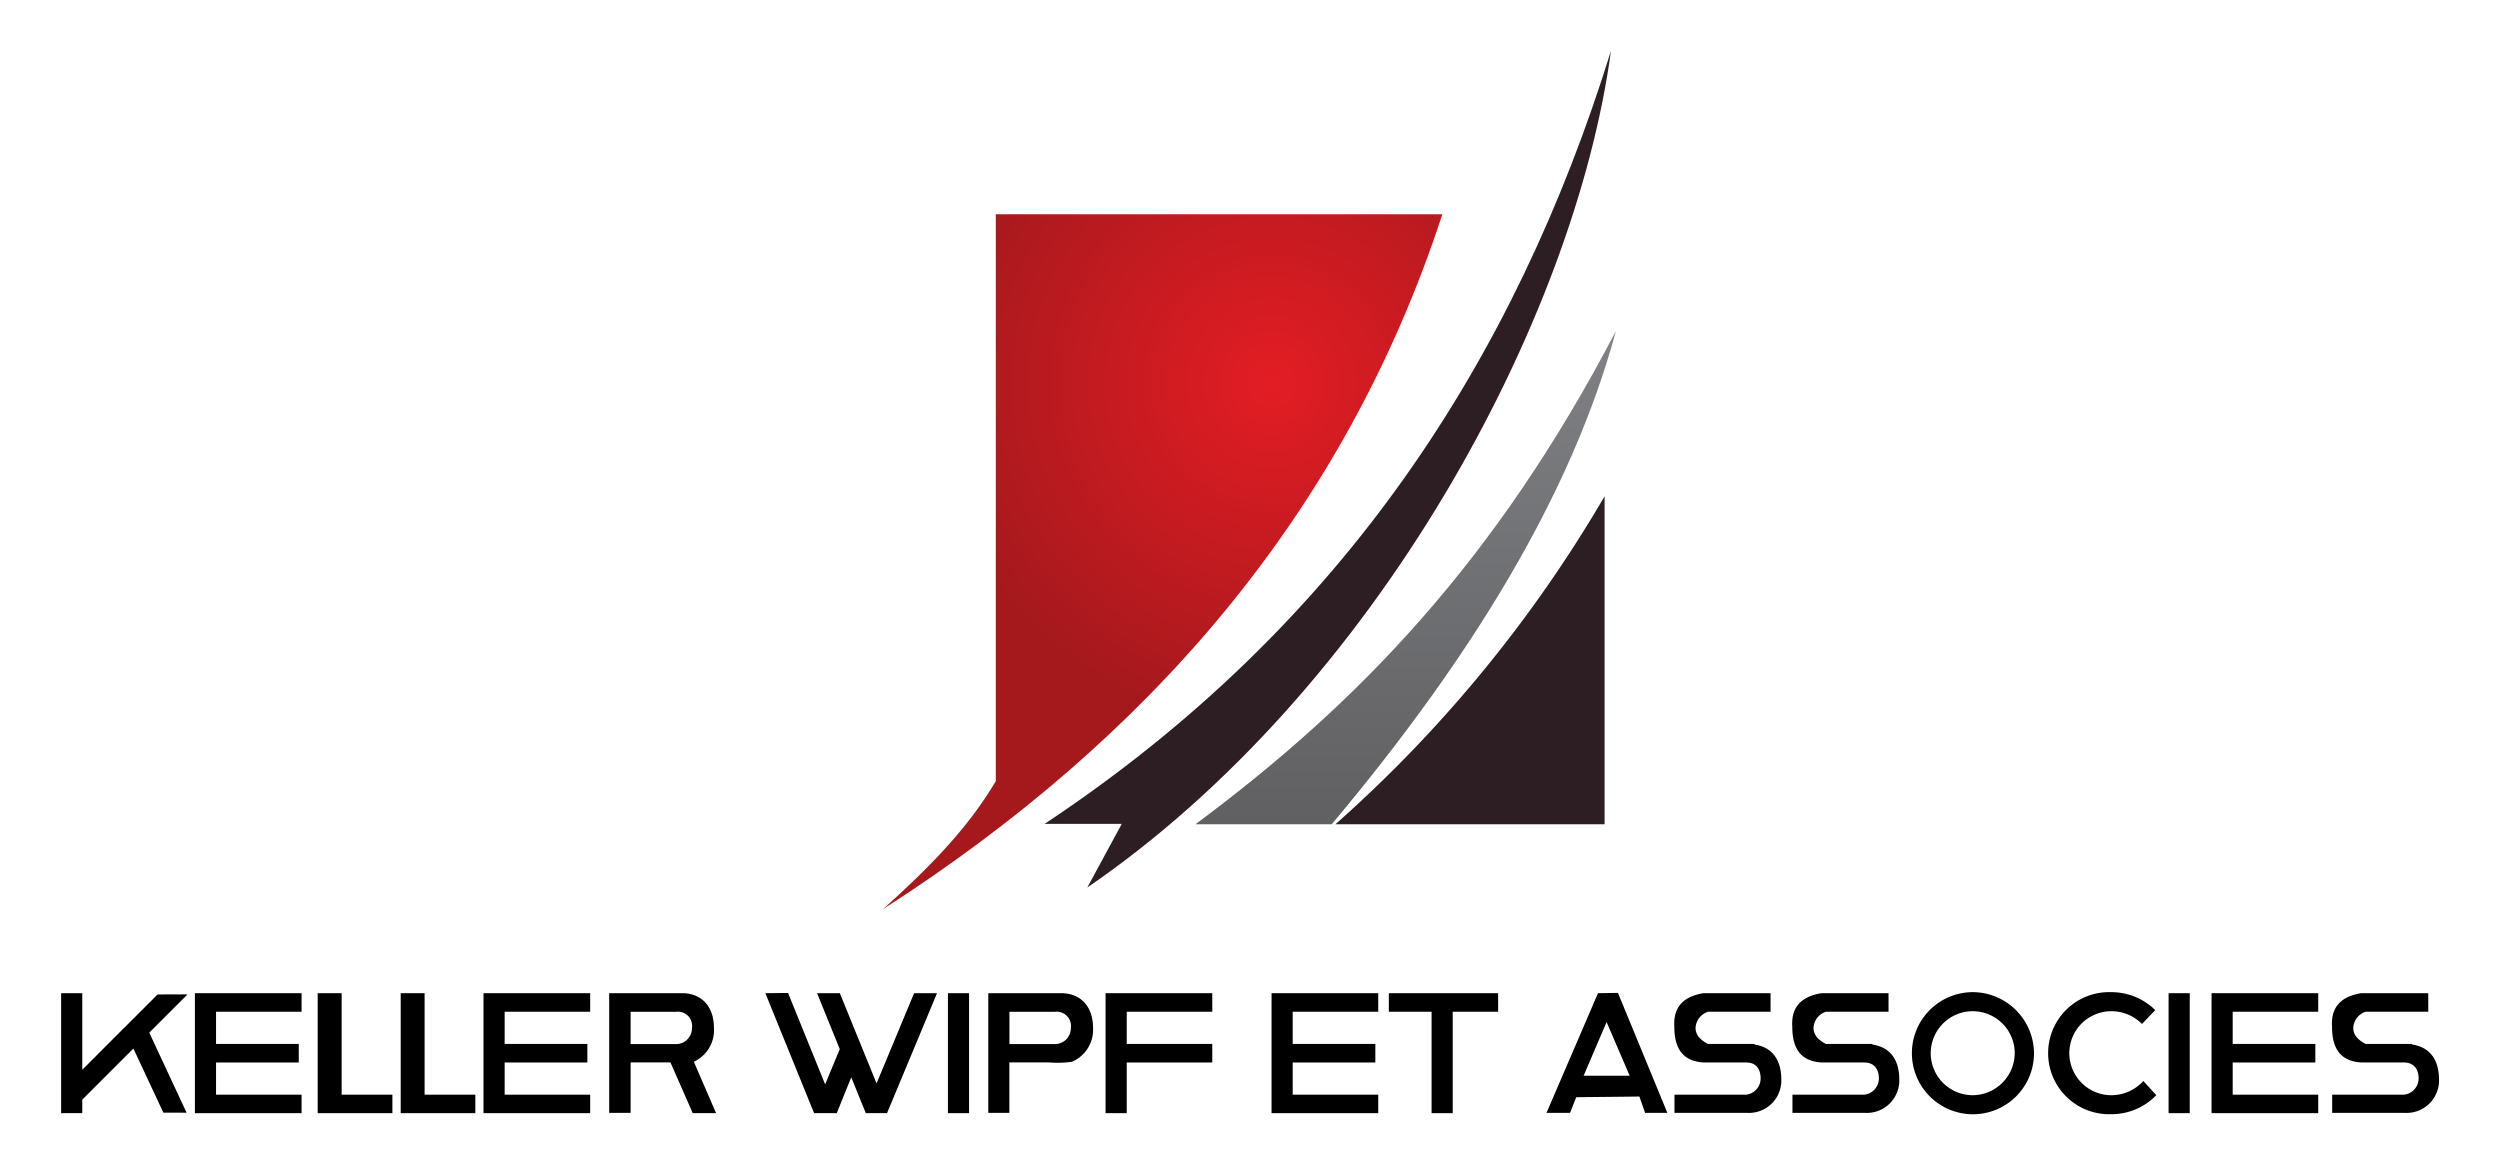
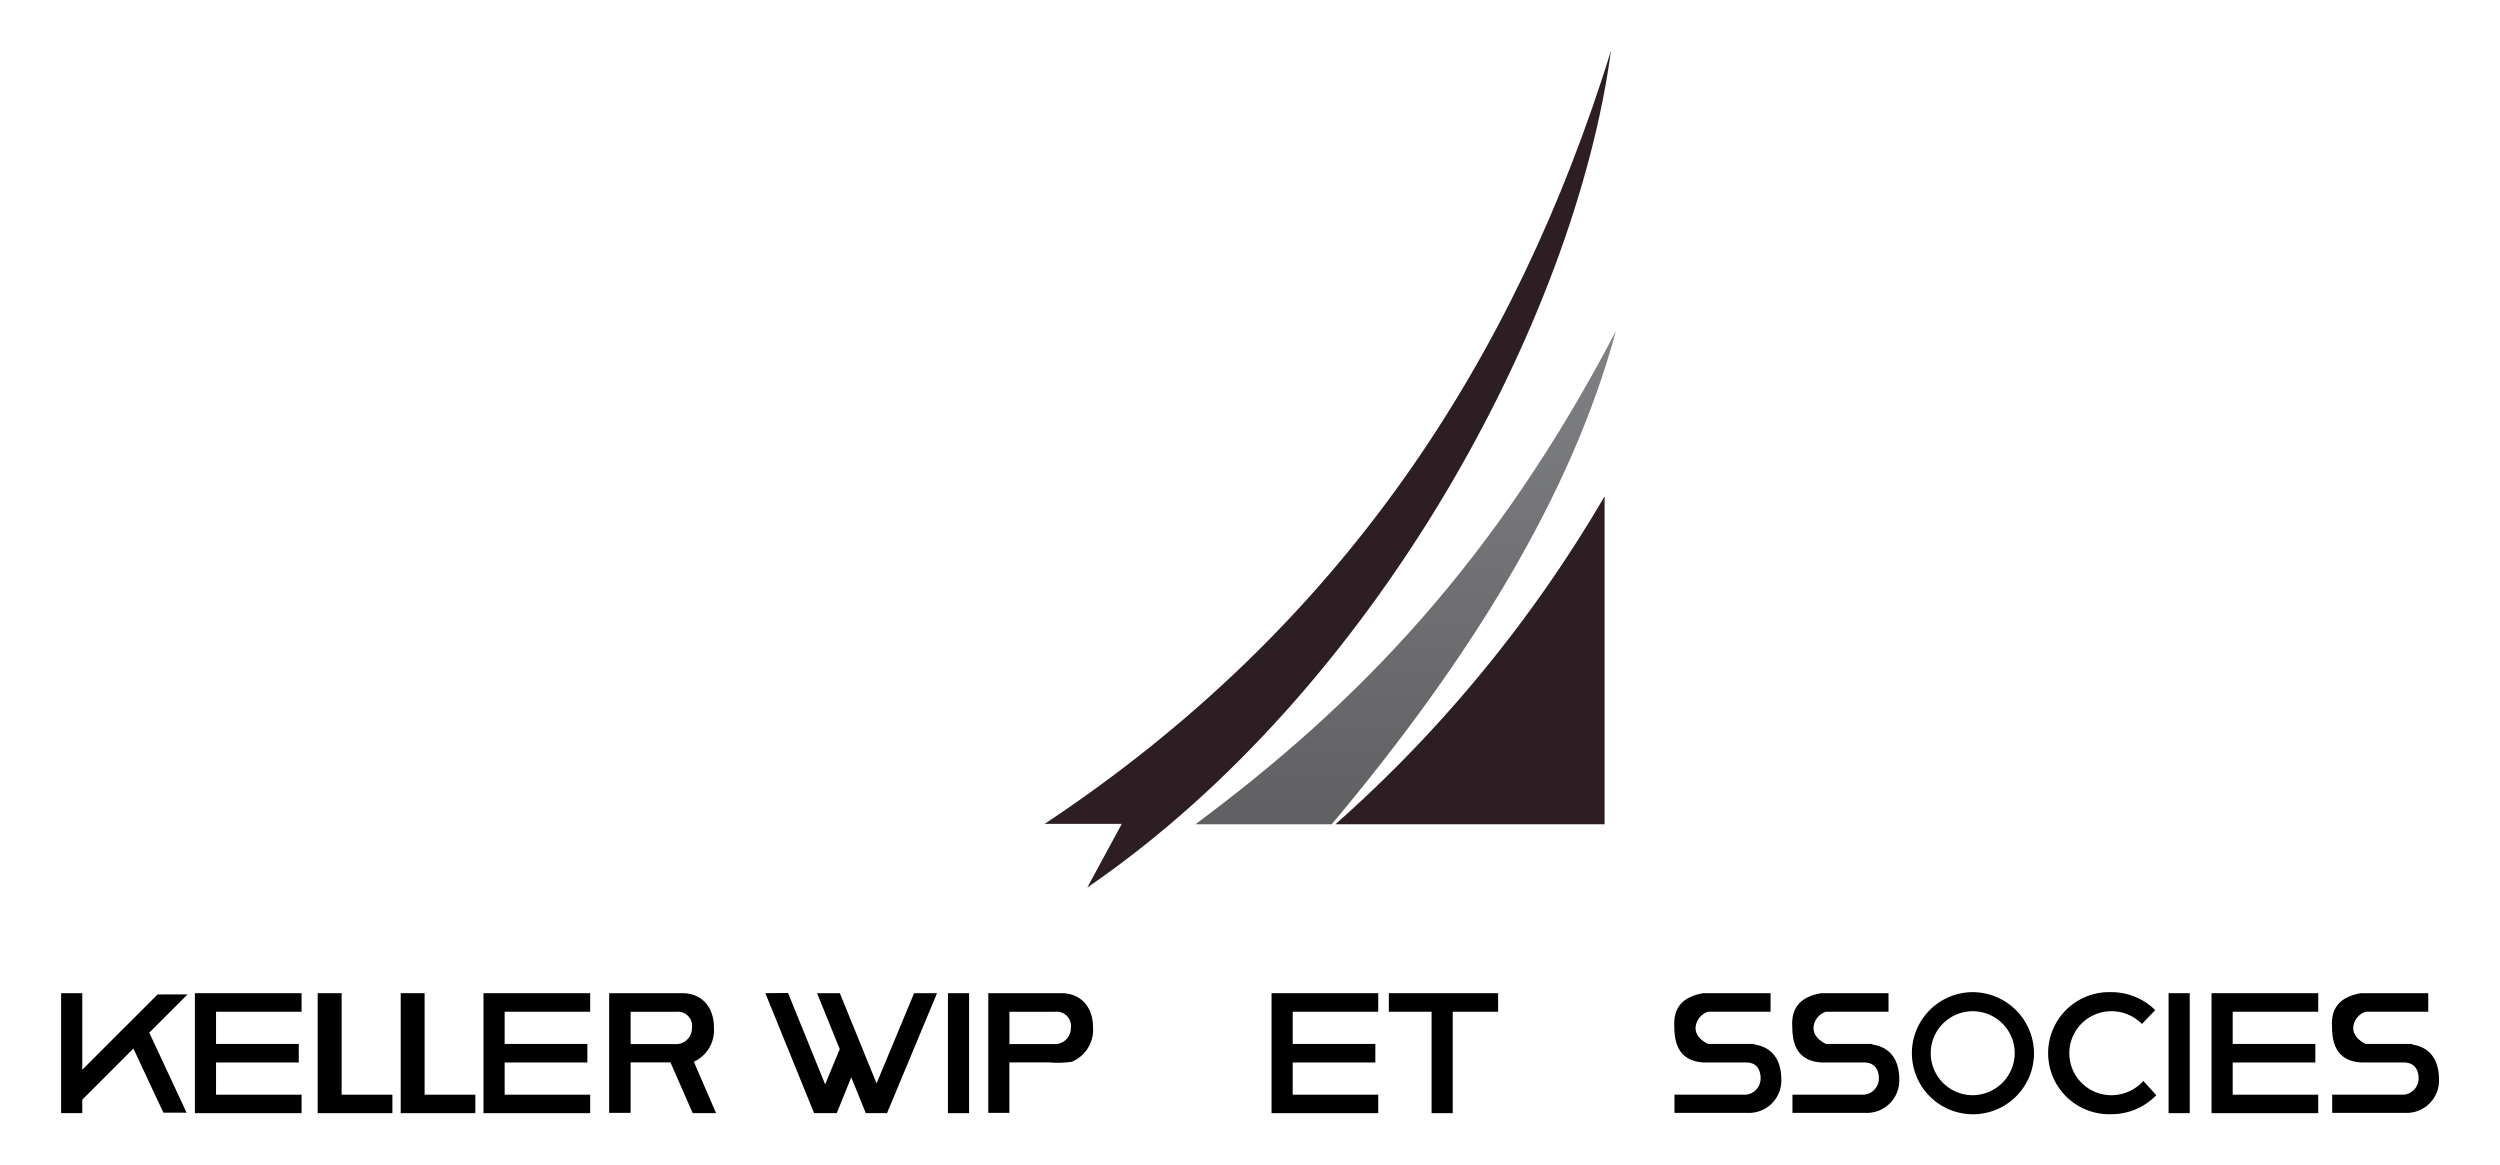
<svg xmlns="http://www.w3.org/2000/svg" viewBox="0 0 336.97 157.03">
  <defs>
    <style>.cls-1{fill:#2d1e24;}.cls-2{fill:url(#Dégradé_sans_nom_5);}.cls-3{fill:url(#Dégradé_sans_nom_10);}</style>
    <linearGradient id="Dégradé_sans_nom_5" x1="189.46" y1="44.63" x2="189.46" y2="111.1" gradientUnits="userSpaceOnUse">
      <stop offset="0" stop-color="#808184" />
      <stop offset="1" stop-color="#606063" />
    </linearGradient>
    <radialGradient id="Dégradé_sans_nom_10" cx="171.44" cy="51.66" r="45.77" gradientUnits="userSpaceOnUse">
      <stop offset="0" stop-color="#e31d24" />
      <stop offset="1" stop-color="#a5191d" />
    </radialGradient>
  </defs>
  <g id="Calque_3" data-name="Calque 3">
    <path class="cls-1" d="M140.8,111.05C181,84.39,204.23,48.43,217.14,6.85c-4.92,36.42-31.78,86.2-70.59,112.78l4.65-8.58Z" />
    <path class="cls-2" d="M161.13,111.1H179.5c18.63-22.2,32.33-44.36,38.3-66.47C201.67,75.47,183.25,94.67,161.13,111.1Z" />
    <path class="cls-1" d="M180,111.1h36.28V66.89A180.71,180.71,0,0,1,180,111.1Z" />
-     <path class="cls-3" d="M194.41,28.88H134.22v76.41c-4,6.77-9.51,12.11-15.19,17.25C154.66,99.66,181.13,69.5,194.41,28.88Z" />
    <rect x="127.77" y="133.87" width="2.85" height="16.17" />
    <polygon points="21.24 134.04 16.75 138.53 16.68 138.56 16.69 138.58 11.09 144.19 11.09 133.87 8.24 133.87 8.24 150.04 11.09 150.04 11.09 148.22 17.98 141.33 22.02 149.97 25.15 149.98 20.12 139.19 25.28 134.03 21.24 134.04" />
    <polygon points="26.27 133.87 26.27 136.37 26.27 140.71 26.27 143.21 26.27 147.55 26.27 150.04 29.12 150.04 40.65 150.04 40.65 147.55 29.12 147.55 29.12 143.21 40.27 143.21 40.27 140.71 29.12 140.71 29.12 136.37 40.65 136.37 40.65 133.87 29.12 133.87 26.27 133.87" />
    <polygon points="46.05 133.87 42.82 133.87 42.82 147.55 42.82 150.04 46.05 150.04 52.89 150.04 52.89 147.55 46.05 147.55 46.05 133.87" />
    <polygon points="57.23 133.87 54.01 133.87 54.01 147.55 54.01 150.04 57.23 150.04 64.07 150.04 64.07 147.55 57.23 147.55 57.23 133.87" />
    <polygon points="65.17 133.87 65.17 136.37 65.17 140.71 65.17 143.21 65.17 147.55 65.17 150.04 68.02 150.04 79.55 150.04 79.55 147.55 68.02 147.55 68.02 143.21 79.17 143.21 79.17 140.71 68.02 140.71 68.02 136.37 79.55 136.37 79.55 133.87 68.02 133.87 65.17 133.87" />
-     <polygon points="149.02 133.87 149.02 136.37 149.02 140.71 149.02 143.21 149.02 150.04 151.87 150.04 151.87 143.21 163.4 143.21 163.4 140.71 151.87 140.71 151.87 136.37 163.4 136.37 163.4 133.87 151.87 133.87 149.02 133.87" />
    <polygon points="171.39 133.87 171.39 136.37 171.39 140.71 171.39 143.21 171.39 147.55 171.39 150.04 174.24 150.04 185.77 150.04 185.77 147.55 174.24 147.55 174.24 143.21 185.38 143.21 185.38 140.71 174.24 140.71 174.24 136.37 185.77 136.37 185.77 133.87 174.24 133.87 171.39 133.87" />
    <polygon points="298.09 133.87 298.09 136.37 298.09 140.71 298.09 143.21 298.09 147.55 298.09 150.04 300.94 150.04 312.47 150.04 312.47 147.55 300.94 147.55 300.94 143.21 312.08 143.21 312.08 140.71 300.94 140.71 300.94 136.37 312.47 136.37 312.47 133.87 300.94 133.87 298.09 133.87" />
    <polygon points="118.15 146.03 113.2 133.87 110.13 133.87 113.19 141.41 111.22 146.16 106.22 133.84 103.16 133.87 109.73 150.04 112.8 150.04 112.79 150.02 114.74 145.21 116.7 150.04 119.56 150.04 119.56 150.04 119.56 150.04 126.3 133.87 123.21 133.87 118.15 146.03" />
    <polygon points="192.96 133.87 187.2 133.87 187.2 136.37 192.96 136.37 192.96 150.04 195.81 150.04 195.81 136.37 201.93 136.37 201.93 133.87 195.81 133.87 192.96 133.87" />
    <rect x="292.3" y="133.87" width="2.85" height="16.17" />
    <path d="M265.81,133.73a8.23,8.23,0,1,0,8.35,8.23A8.29,8.29,0,0,0,265.81,133.73Zm0,13.89a5.66,5.66,0,1,1,5.75-5.66A5.7,5.7,0,0,1,265.81,147.62Z" />
    <path d="M284.58,147.62a5.66,5.66,0,1,1,0-11.32,5.78,5.78,0,0,1,4.13,1.72l1.79-1.87a8.42,8.42,0,0,0-5.92-2.42,8.23,8.23,0,1,0,0,16.45,8.37,8.37,0,0,0,6.06-2.56l-1.74-1.92A5.82,5.82,0,0,1,284.58,147.62Z" />
-     <path d="M215.39,133.87,208.45,150h3.17l.84-2.11,8.51-.09.77,2.2h3l-6.66-16.17ZM213.45,145l3.1-7.24,3.11,7.24Z" />
    <path d="M96.23,138.54c0-2.95-1.75-4.67-4.26-4.67H82.11V150H85V143.2h5.37l3,6.84h3.15l-3-6.93A4.67,4.67,0,0,0,96.23,138.54ZM91,140.73H85v-4.35h6.11a1.92,1.92,0,0,1,2.16,2.18A2.15,2.15,0,0,1,91,140.73Z" />
    <path d="M143.06,133.87h-9.85V150h2.84V143.2h5.37a13.23,13.23,0,0,0,3.07-.09,4.68,4.68,0,0,0,2.84-4.57C147.33,135.59,145.57,133.87,143.06,133.87Zm-1,6.86h-6v-4.35h6.11a1.93,1.93,0,0,1,2.17,2.18A2.15,2.15,0,0,1,142.1,140.73Z" />
    <path d="M236.48,140.79v-.08h-6.26c-1.13-.57-1.68-1.29-1.68-2.15a2.43,2.43,0,0,1,1.68-2.19h8.43v-2.5h-9.07c-2.56.44-4.08,1.76-3.9,4.55,0,3,1.23,4.65,4,4.79h5.68c1.49,0,1.95,1.06,1.95,2.15a2.2,2.2,0,0,1-1.95,2.19h-9.66V150h9.77a4.37,4.37,0,0,0,4.63-4.54C240.08,142.81,238.84,141.14,236.48,140.79Z" />
    <path d="M252.38,140.79v-.08h-6.27c-1.12-.57-1.67-1.29-1.67-2.15a2.41,2.41,0,0,1,1.67-2.19h8.44v-2.5h-9.07c-2.56.44-4.09,1.76-3.9,4.55,0,3,1.22,4.65,4,4.79h5.67c1.5,0,2,1.06,2,2.15a2.2,2.2,0,0,1-2,2.19h-9.65V150h9.77A4.37,4.37,0,0,0,256,145.5C256,142.81,254.74,141.14,252.38,140.79Z" />
    <path d="M325.13,140.79v-.08h-6.27c-1.12-.57-1.67-1.29-1.67-2.15a2.41,2.41,0,0,1,1.67-2.19h8.44v-2.5h-9.07c-2.56.44-4.09,1.76-3.9,4.55,0,3,1.22,4.65,4,4.79H324c1.5,0,2,1.06,2,2.15a2.2,2.2,0,0,1-2,2.19h-9.65V150h9.77a4.37,4.37,0,0,0,4.63-4.54C328.73,142.81,327.49,141.14,325.13,140.79Z" />
  </g>
</svg>